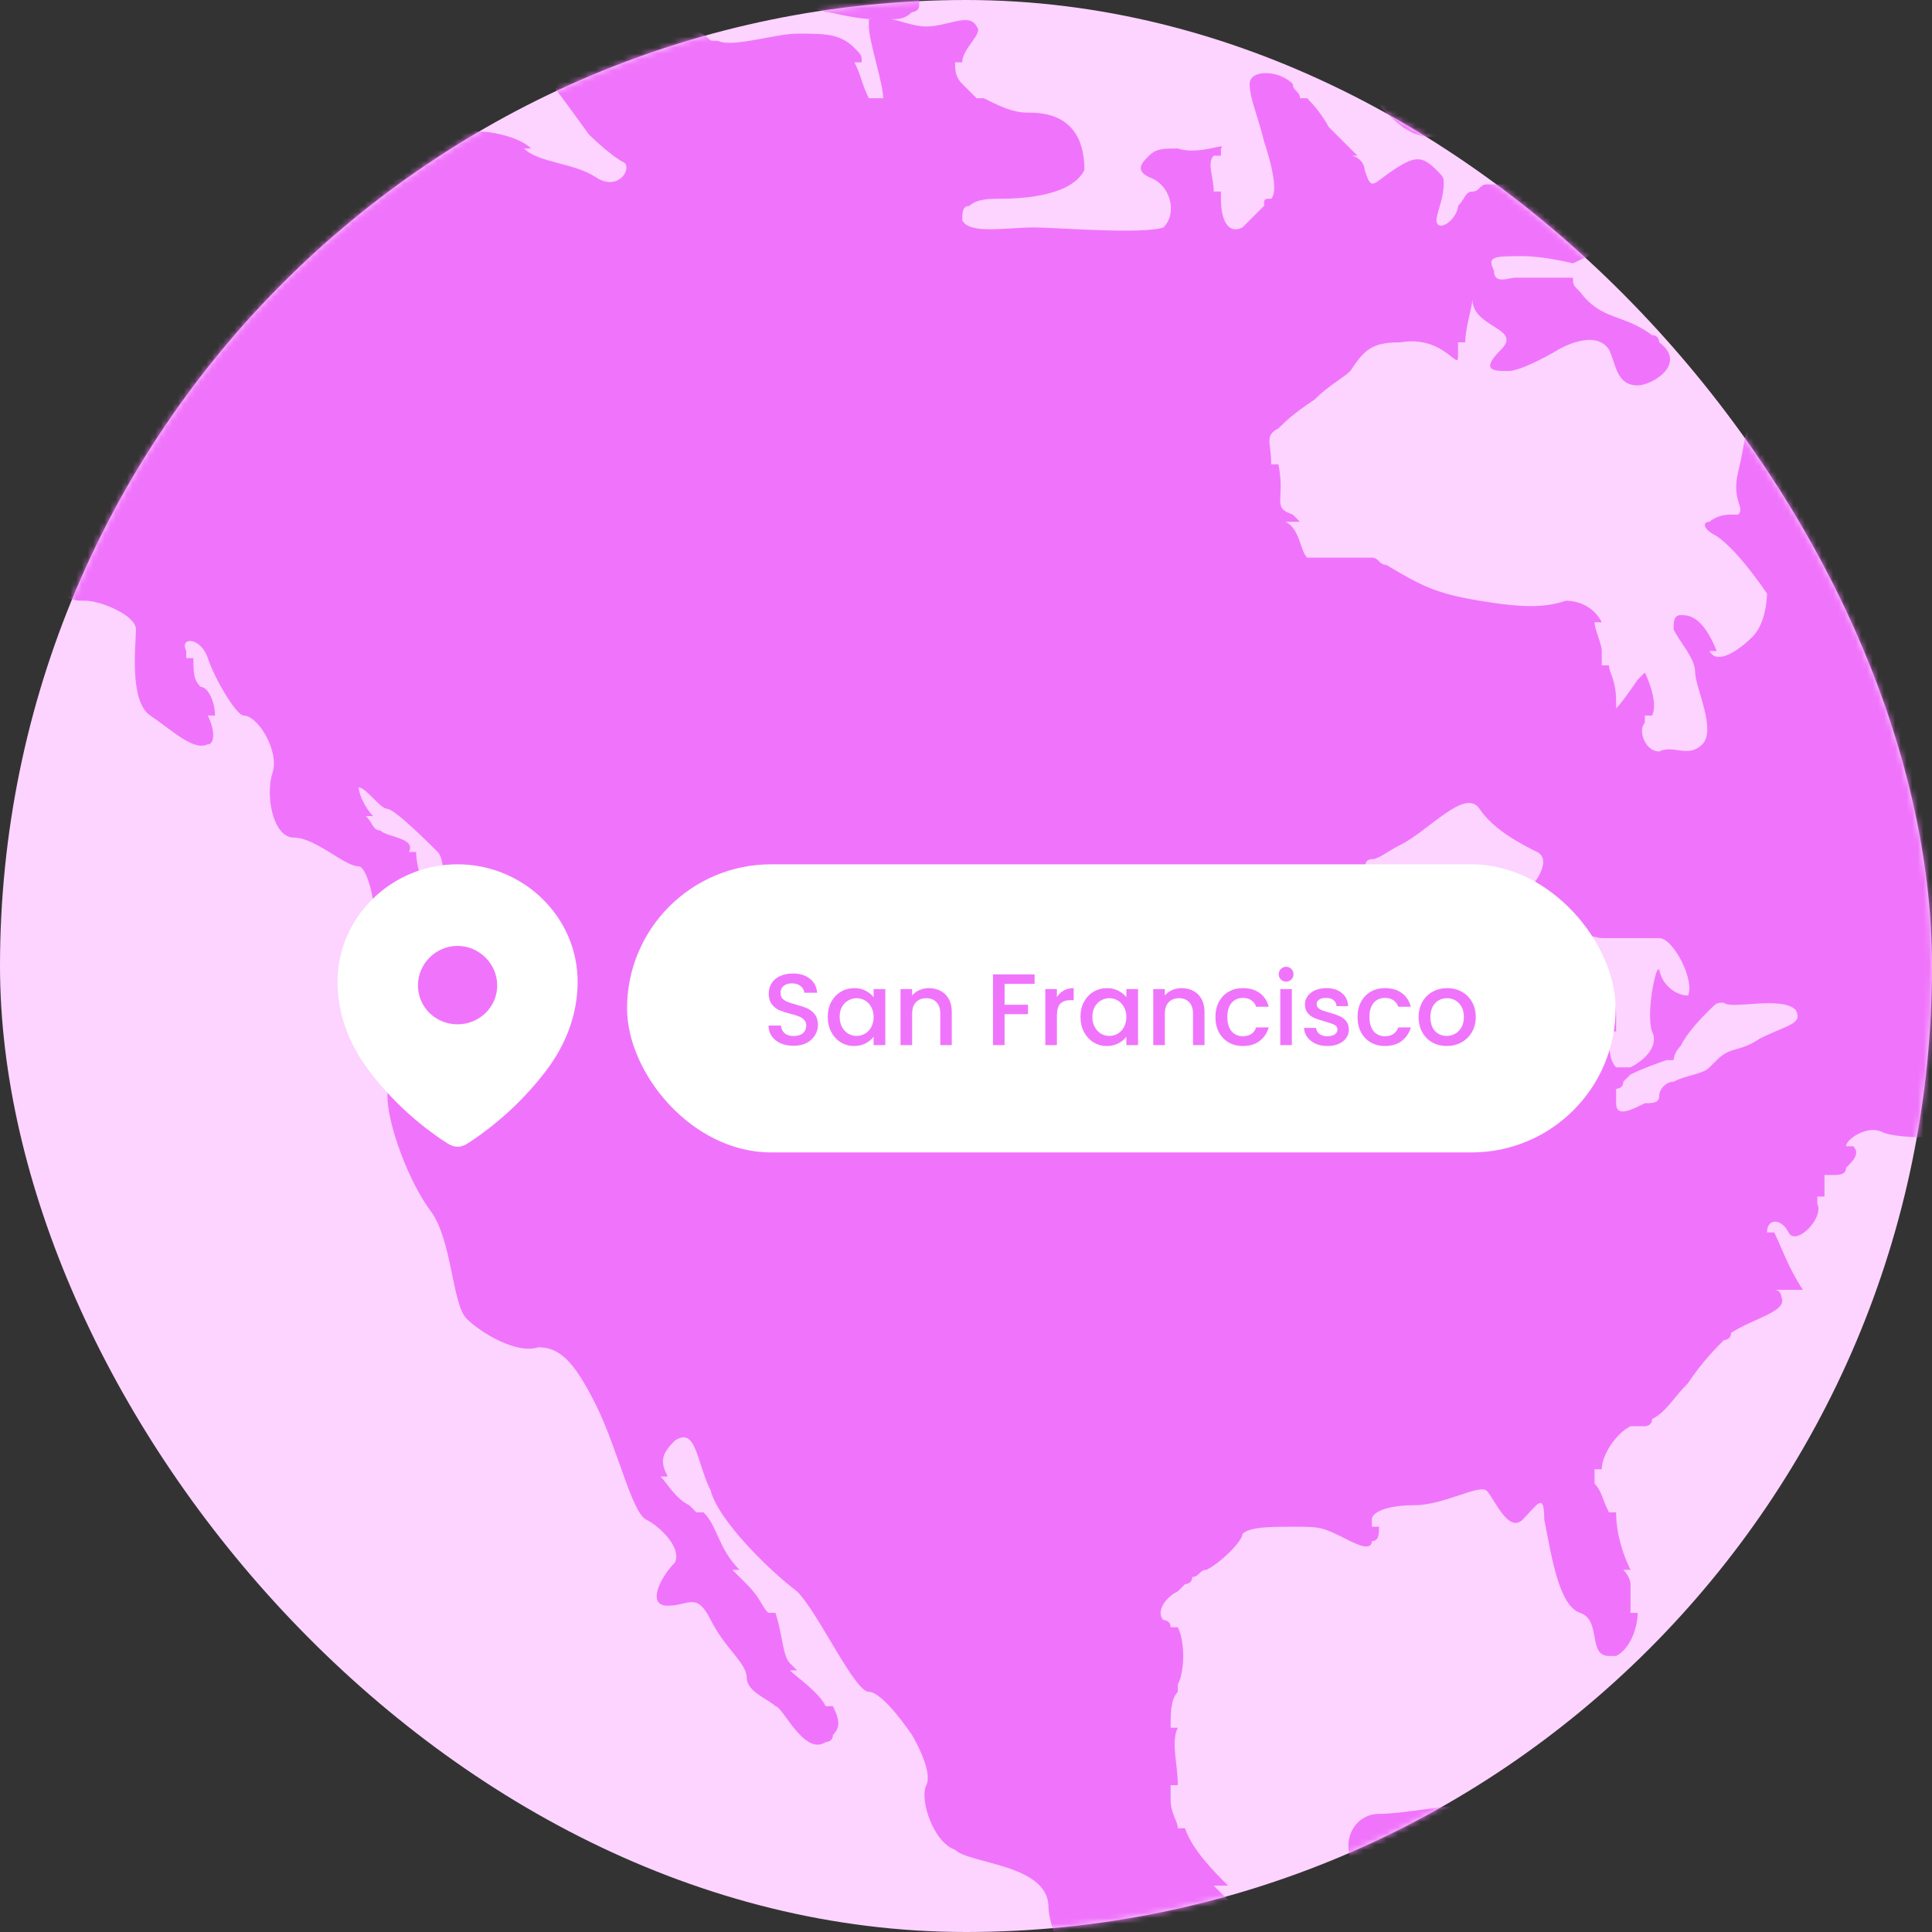
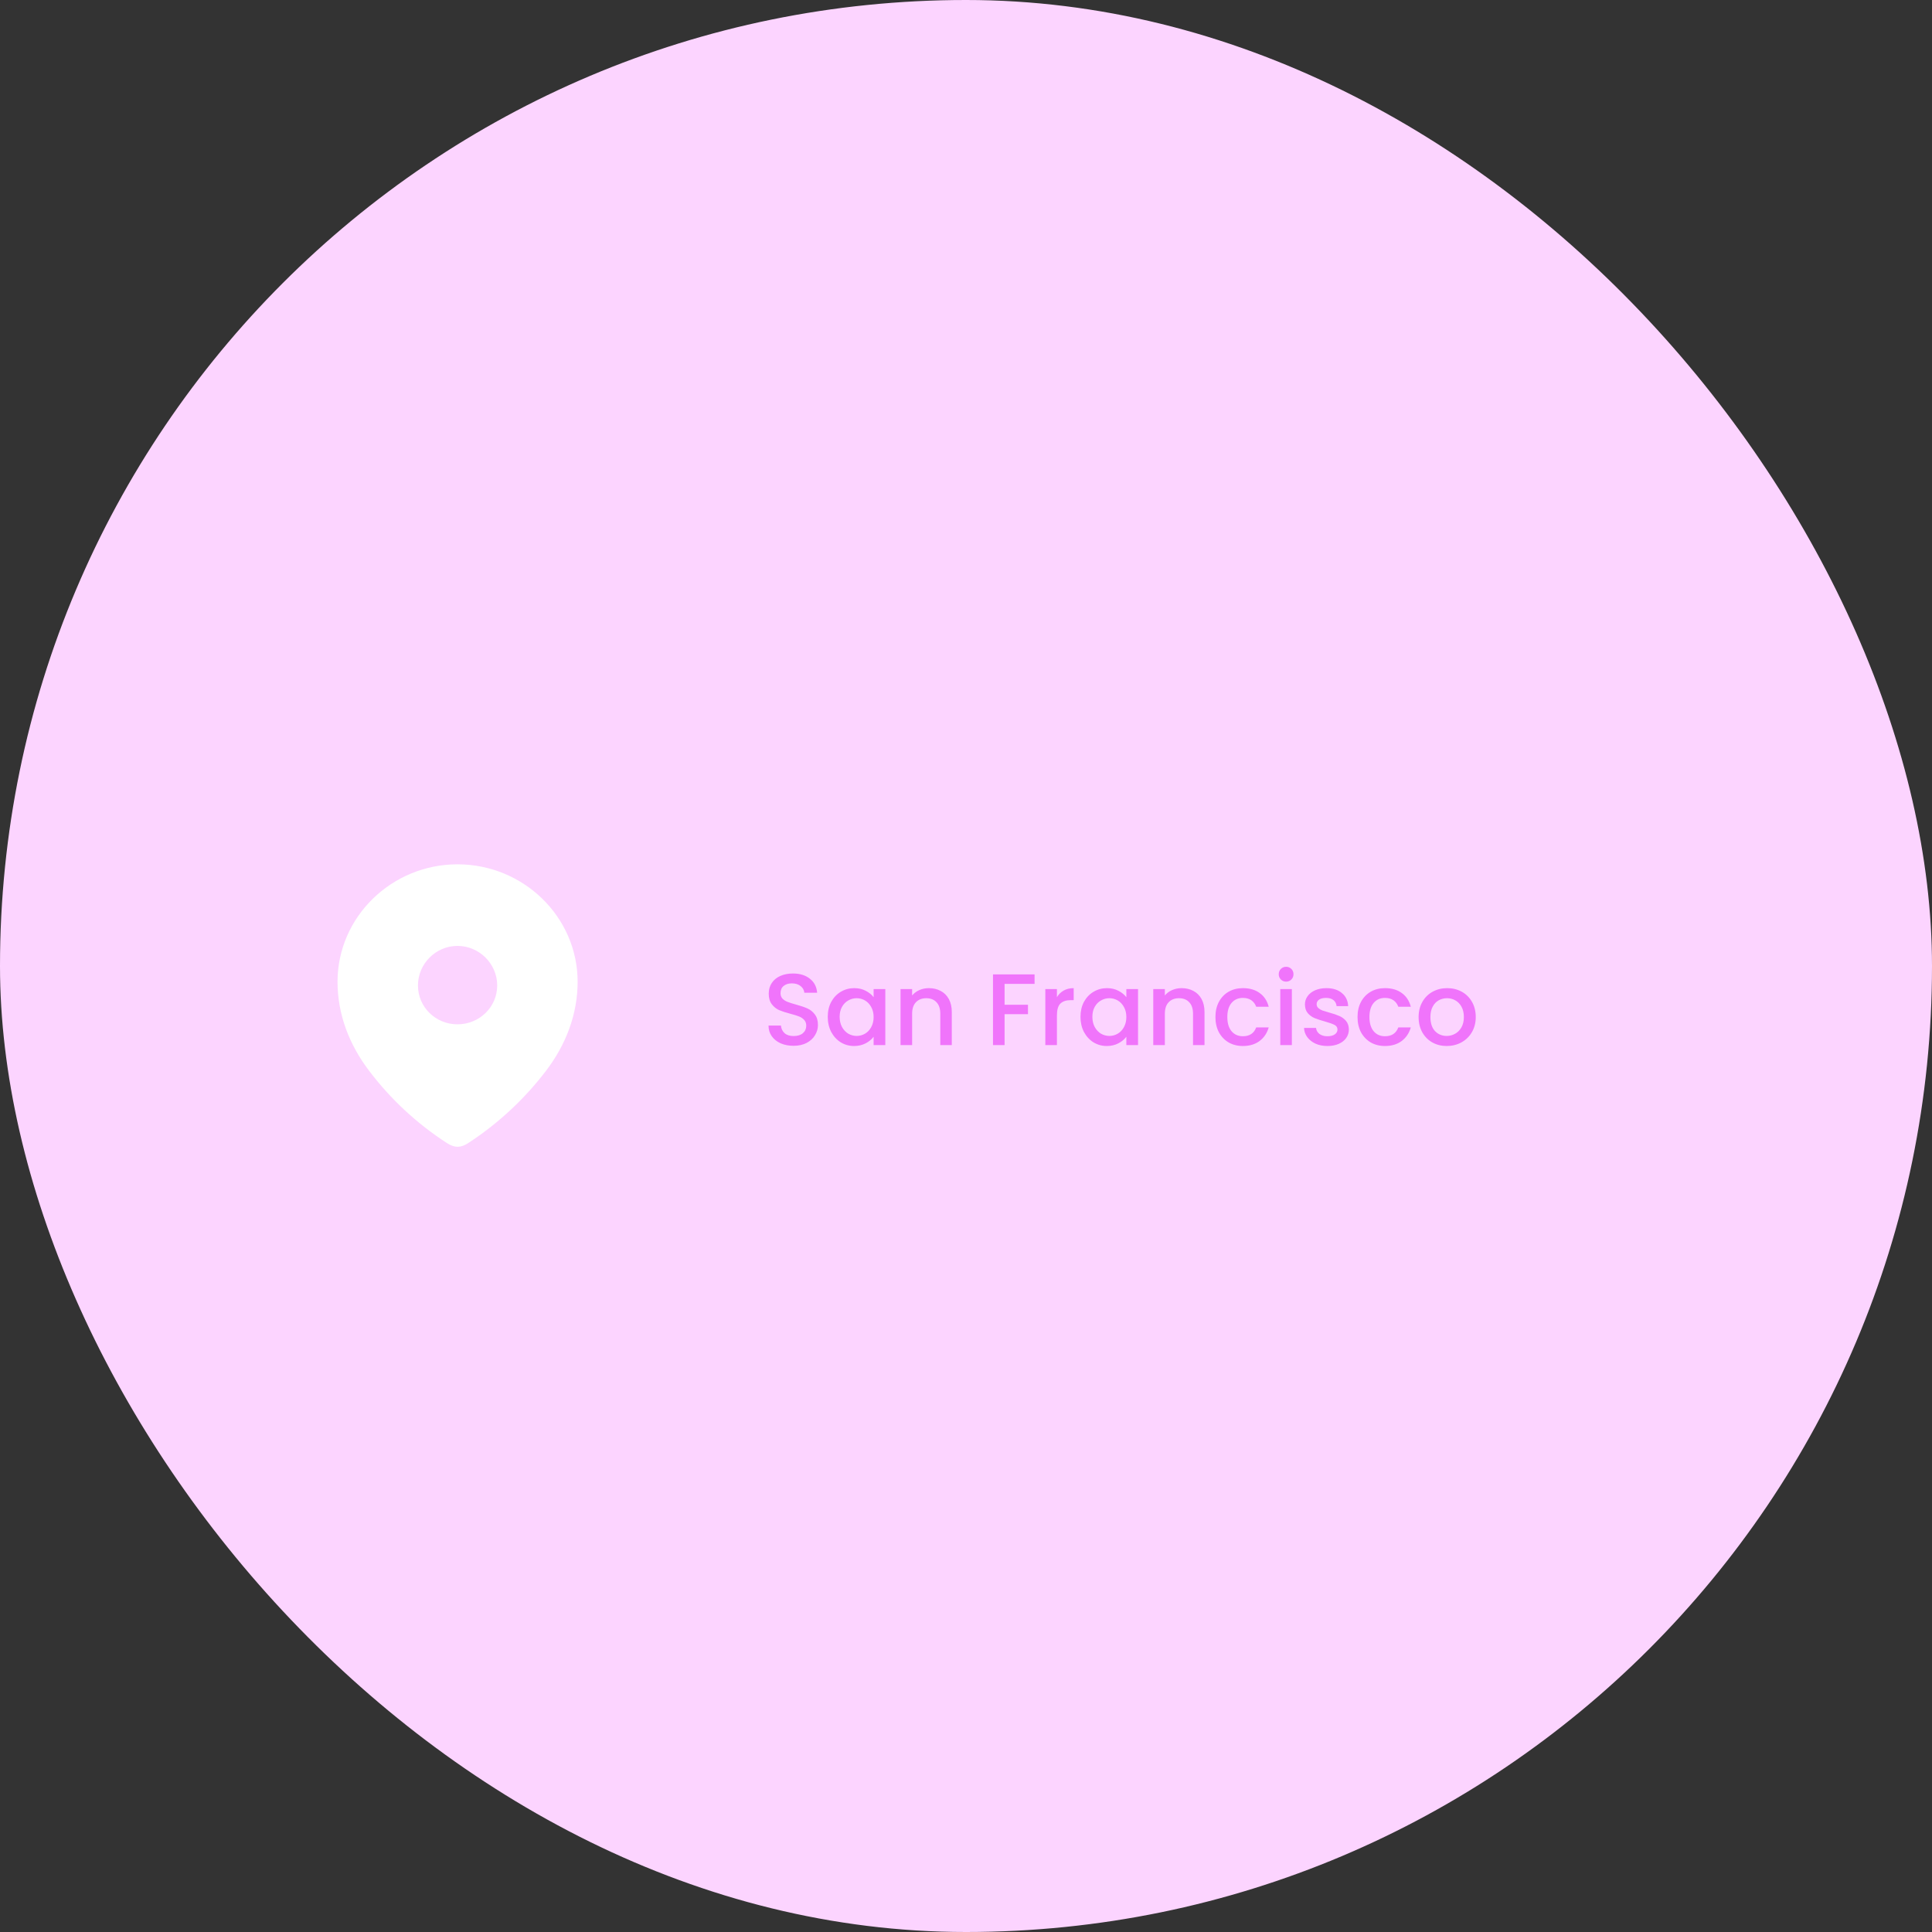
<svg xmlns="http://www.w3.org/2000/svg" width="342" height="342" viewBox="0 0 342 342" fill="none">
  <rect x="0" y="0" width="342" height="342" fill="#333333" stroke="none" />
  <rect width="342" height="342" rx="171" fill="#FCD4FF" />
  <mask id="mask0_1128_5904" style="mask-type:alpha" maskUnits="userSpaceOnUse" x="0" y="0" width="342" height="342">
-     <rect width="342" height="342" rx="171" fill="#D9D9D9" />
-   </mask>
+     </mask>
  <g mask="url(#mask0_1128_5904)">
    <path d="M526.473 487.551C526.473 485.01 525.201 483.739 523.929 481.197H525.201C523.929 477.385 521.386 474.844 518.842 474.844C516.298 473.573 513.754 473.573 509.938 472.303H508.666C507.395 472.303 507.395 471.032 506.123 469.761C504.851 468.49 503.579 467.22 502.307 465.949H503.579C501.035 463.408 495.947 462.137 494.675 462.137C492.132 463.408 488.316 464.678 484.5 462.137C481.956 459.596 478.141 458.325 475.597 455.783H474.325C474.325 455.783 473.053 455.783 473.053 454.513C470.509 451.971 465.421 450.701 462.878 450.701C460.334 450.701 460.334 448.159 456.518 454.513C453.974 458.325 455.246 460.866 453.974 460.866C452.702 460.866 452.702 460.866 450.158 460.866C447.615 460.866 446.343 459.596 447.615 459.596C447.615 459.596 448.887 459.596 448.887 458.325C450.158 457.054 451.43 455.783 453.974 454.513C453.974 454.513 453.974 454.513 455.246 453.242C456.518 450.701 456.518 449.43 456.518 446.889H457.79C457.79 444.347 453.974 443.076 451.43 444.347C450.158 444.347 450.158 444.347 450.158 445.618C447.615 446.889 448.887 449.43 442.527 451.971C436.167 453.242 436.167 449.43 438.711 448.159H439.983C442.527 448.159 445.071 445.618 448.887 444.347C451.43 443.076 453.974 440.535 453.974 440.535V439.264H452.702C452.702 436.723 451.43 432.911 448.887 432.911C447.615 432.911 447.615 432.911 447.615 431.64H446.343C443.799 430.369 443.799 426.557 439.983 421.474H438.711C438.711 421.474 438.711 421.475 437.439 420.204C436.167 417.662 433.624 416.392 432.352 413.85H433.624C428.536 408.768 424.72 404.955 420.904 406.226C415.817 407.497 413.273 412.58 410.729 406.226C410.729 404.955 409.457 404.955 409.457 403.685H408.185C405.641 401.143 404.37 399.873 403.098 397.331H404.37C403.098 394.79 398.01 397.331 396.738 396.06C395.466 394.79 395.466 394.79 395.466 394.79C395.466 394.79 390.379 396.06 392.922 392.248C394.194 390.978 394.194 389.707 394.194 388.436C395.466 385.895 395.466 383.353 395.466 382.083C395.466 380.812 395.466 379.541 395.466 379.541C395.466 379.541 395.466 379.541 395.466 380.812C394.194 380.812 391.65 388.436 390.379 388.436C387.835 388.436 390.379 387.166 385.291 383.353C385.291 383.353 384.019 383.353 384.019 382.083H385.291C382.747 380.812 378.931 380.812 376.388 382.083C375.116 383.353 373.844 383.354 373.844 384.624C373.844 385.895 372.572 388.436 372.572 388.436H370.028C370.028 387.166 368.756 385.895 367.484 384.624C366.212 382.083 359.853 380.812 357.309 384.624C356.037 385.895 354.765 384.624 353.493 382.083H354.765C353.493 379.541 352.221 375.729 350.949 375.729C349.677 375.729 348.405 375.729 347.134 377C344.59 378.271 343.318 379.541 342.046 383.353C340.774 387.166 340.774 392.248 339.502 393.519C338.23 393.519 338.23 390.978 338.23 388.436H336.958C336.958 385.895 336.958 383.353 336.958 382.083H338.23C338.23 379.541 343.318 374.459 339.502 373.188C338.23 373.188 335.686 373.188 334.414 374.459C333.142 375.729 330.599 377 329.327 378.271C329.327 378.271 329.327 378.271 328.055 378.271C326.783 378.271 326.783 378.271 325.511 379.541C322.967 380.812 320.423 383.354 317.88 387.166C315.336 390.978 314.064 393.519 311.52 394.79C308.976 396.061 305.16 394.79 306.432 393.519C306.432 392.248 305.16 390.978 302.617 389.707H301.345C300.073 388.436 297.529 388.436 297.529 389.707L296.257 390.978C294.985 392.248 292.441 393.519 288.626 394.79C284.81 397.331 280.994 392.248 280.994 389.707C279.722 388.436 278.45 387.166 278.45 383.353H279.722C279.722 382.083 279.722 382.083 279.722 380.812C279.722 378.271 279.722 375.729 279.722 373.188H278.45C278.45 370.646 279.722 368.105 279.722 366.834H280.994C280.994 365.564 280.994 364.293 282.266 363.022C282.266 361.752 280.994 359.21 279.722 356.669H278.45C275.906 354.127 273.363 351.586 272.091 351.586C269.547 351.586 265.731 355.398 263.187 355.398C260.643 355.398 261.915 354.127 256.828 354.127C253.012 354.127 255.556 352.857 256.828 350.315V349.045C256.828 346.503 256.828 343.962 256.828 341.42H255.556C255.556 338.879 256.828 337.608 258.1 335.067C258.1 335.067 258.1 335.067 258.1 333.796C260.643 331.255 261.915 327.443 260.643 323.631H259.372C259.372 321.089 258.1 319.818 256.828 319.818C254.284 319.818 247.924 321.089 244.109 321.089C240.293 321.089 237.749 324.901 239.021 328.713C240.293 333.796 236.477 336.338 235.205 336.338C233.933 336.338 232.661 333.796 227.574 337.608C222.486 341.42 221.214 340.15 216.127 335.067L214.855 333.796H217.398C214.855 331.255 211.039 327.443 209.767 323.631H208.495C208.495 322.36 207.223 321.089 207.223 318.548C207.223 317.277 207.223 317.277 207.223 316.006H208.495C208.495 312.194 207.223 308.382 208.495 305.841H207.223C207.223 303.299 207.223 300.758 208.495 299.487C208.495 299.487 208.495 299.487 208.495 298.217C209.767 295.675 209.767 290.592 208.495 288.051H207.223C207.223 286.78 205.951 286.78 205.951 286.78C204.679 285.51 205.951 282.968 208.495 281.697L209.767 280.427C209.767 280.427 211.039 280.427 211.039 279.156C212.311 279.156 212.311 277.885 213.583 277.885C216.127 276.615 219.942 272.803 219.942 271.532C221.214 270.261 225.03 270.261 228.846 270.261C233.933 270.261 233.933 270.261 239.021 272.803C241.565 274.073 242.837 274.073 242.837 272.803C244.109 272.803 244.109 271.532 244.109 270.261H242.837V268.99C242.837 267.72 245.381 266.449 250.468 266.449C255.556 266.449 261.915 262.637 263.187 263.908C264.459 265.178 267.003 271.532 269.547 268.99C272.091 266.449 273.363 263.908 273.363 268.99C274.635 275.344 275.906 284.239 279.722 285.51C283.538 286.78 280.994 293.134 284.81 293.134H286.082C288.626 291.863 289.897 288.051 289.897 285.51H288.626C288.626 284.239 288.626 281.697 288.626 280.427C288.626 280.427 288.626 279.156 287.354 277.885H288.626C287.354 275.344 286.082 271.532 286.082 267.72H284.81C283.538 265.178 283.538 263.908 282.266 262.637C282.266 262.637 282.266 261.366 282.266 260.096H283.538C283.538 257.554 286.082 253.742 288.626 252.471C288.626 252.471 288.626 252.471 289.897 252.471C289.897 252.471 289.897 252.471 291.169 252.471C291.169 252.471 292.441 252.471 292.441 251.201C294.985 249.93 296.257 247.389 298.801 244.847C301.345 241.035 303.889 238.494 305.16 237.223C305.16 237.223 306.432 237.223 306.432 235.952C310.248 233.411 316.608 232.14 315.336 229.599C315.336 229.599 315.336 228.328 314.064 228.328H319.151C316.608 224.516 315.336 220.704 314.064 218.162H312.792C312.792 215.621 315.336 215.621 316.608 218.162C317.88 220.704 322.967 215.621 321.695 213.08V211.809H322.967C322.967 210.538 322.967 207.997 322.967 207.997H324.239C325.511 207.997 326.783 207.997 326.783 206.726C328.055 205.455 329.327 204.185 328.055 202.914H326.783C326.783 201.643 330.599 199.102 333.142 200.373C335.686 201.643 345.862 201.643 347.134 200.373C347.134 199.102 347.134 197.831 345.862 196.561H347.134C345.862 194.019 343.318 191.478 343.318 188.936C343.318 187.666 343.318 186.395 344.59 186.395C345.862 183.854 349.677 182.583 350.949 181.312C353.493 181.312 357.309 181.312 358.581 180.041C358.581 180.041 358.581 180.041 358.581 178.771C358.581 177.5 359.853 177.5 361.125 176.229C362.396 176.229 363.668 176.229 363.668 177.5C363.668 181.312 363.668 187.666 367.484 187.666C371.3 187.666 375.116 182.583 376.388 182.583C377.659 182.583 385.291 180.041 387.835 180.041C389.107 180.041 395.466 178.771 398.01 177.5C399.282 176.229 400.554 176.229 399.282 174.959C399.282 173.688 398.01 171.146 398.01 169.876H396.738C396.738 168.605 395.466 167.334 394.194 166.064C392.922 164.793 391.65 166.064 390.379 168.605C390.379 168.605 390.379 168.605 389.107 169.876C387.835 171.146 386.563 169.876 385.291 169.876H384.019C382.747 167.334 384.019 162.252 381.475 163.522C378.931 166.064 377.659 167.334 376.388 166.064C375.116 164.793 373.844 163.522 373.844 162.252H375.116C375.116 160.981 373.844 160.981 373.844 160.981C373.844 160.981 377.659 158.439 375.116 153.357L373.844 152.086H372.572C370.028 150.815 367.484 150.815 364.94 152.086H363.668C359.853 154.627 359.853 154.627 354.765 155.898C349.677 157.169 347.134 158.439 347.134 158.439C347.134 158.439 348.405 154.627 349.677 150.815C349.677 149.545 350.949 148.274 352.221 147.003C354.765 144.462 363.668 144.462 366.212 143.191C366.212 143.191 367.484 143.191 367.484 141.92C370.028 140.65 376.388 144.462 376.388 144.462C376.388 144.462 376.388 144.462 376.388 143.191L377.659 141.92C377.659 141.92 378.931 141.92 378.931 143.191C378.931 145.732 377.659 152.086 380.203 152.086C382.747 152.086 390.379 148.274 386.563 147.003C385.291 147.003 385.291 145.732 387.835 144.462C389.107 143.191 390.379 143.191 391.65 141.92C394.194 139.379 400.554 141.92 401.826 141.92C403.098 140.65 404.37 138.108 405.641 136.838H406.913C409.457 136.838 410.729 141.92 406.913 144.462C403.098 147.003 401.826 154.627 400.554 157.169C398.01 159.71 399.282 162.252 403.098 160.981C406.913 160.981 409.457 160.981 412.001 160.981C414.545 159.71 417.089 162.252 417.089 163.522C417.089 164.793 418.361 163.522 419.633 163.522L420.904 162.252C422.176 162.252 425.992 160.981 427.264 163.522C428.536 164.793 428.536 164.793 429.808 163.522C429.808 162.252 431.08 160.981 429.808 158.439C428.536 157.169 427.264 154.627 427.264 153.357H425.992C425.992 152.086 424.72 152.086 424.72 150.815C423.448 148.274 422.176 147.003 418.361 148.274C415.817 149.545 414.545 148.274 413.273 147.003H414.545L413.273 145.732C410.729 144.462 409.457 148.274 410.729 144.462C412.001 140.65 413.273 139.379 414.545 136.838C415.817 135.567 417.089 131.755 418.361 130.484H420.904C420.904 129.213 420.904 126.672 418.361 126.672C413.273 125.401 410.729 124.131 410.729 121.589H409.457C408.185 119.048 405.641 116.506 403.098 115.236H404.37C403.098 113.965 401.826 113.965 401.826 113.965C400.554 113.965 391.65 115.236 391.65 112.694C391.65 111.424 390.379 107.611 389.107 105.07H387.835C386.563 103.799 386.563 101.258 385.291 101.258C385.291 101.258 384.019 99.987 382.747 98.717H384.019C381.475 96.175 378.931 91.092 376.388 88.551H375.116C373.844 87.28 373.844 87.28 373.844 86.01C372.572 84.739 371.3 86.01 367.484 91.092C366.212 93.634 364.94 94.904 363.668 96.175C361.125 97.446 359.853 97.446 358.581 96.175C356.037 94.904 352.221 96.175 349.677 92.363C348.405 89.822 349.677 88.551 350.949 87.28C352.221 86.01 353.493 84.739 353.493 84.739C352.221 82.198 348.405 82.198 344.59 80.927H348.405C345.862 80.927 344.59 79.656 342.046 79.656C338.23 79.656 334.414 73.303 328.055 73.303C321.695 73.303 314.064 74.573 311.52 74.573H310.248C308.976 74.573 308.976 78.385 307.704 83.468C306.432 88.551 308.976 89.822 307.704 91.092C307.704 91.092 307.704 91.092 306.432 91.092C303.888 91.092 302.617 92.363 302.617 92.363C301.345 92.363 301.345 93.634 303.888 94.904C307.704 97.446 312.792 105.07 312.792 105.07C312.792 105.07 312.792 110.153 310.248 112.694C307.704 115.236 303.889 117.777 302.617 115.236H303.888C301.345 108.882 298.801 108.882 297.529 108.882C296.257 108.882 296.257 110.153 296.257 111.424C297.529 113.965 300.073 116.506 300.073 119.048C300.073 121.589 303.888 129.213 301.345 131.755C298.801 134.296 296.257 131.755 293.713 133.025C291.169 133.025 289.897 129.213 291.169 127.943C291.169 127.943 291.169 127.943 291.169 126.672H292.441C293.713 124.131 291.169 119.048 291.169 119.048C291.169 119.048 291.169 119.048 289.897 120.318C289.897 120.318 287.354 124.131 286.082 125.401C286.082 125.401 286.082 125.401 286.082 124.131C286.082 120.318 284.81 119.048 284.81 117.777H283.538C283.538 117.777 283.538 116.506 283.538 115.236C283.538 113.965 282.266 111.424 282.266 110.153H283.538C282.266 107.611 279.722 106.341 277.178 106.341C273.363 107.611 269.547 107.611 261.915 106.341C254.284 105.07 251.74 103.799 245.381 99.987C244.109 99.987 244.109 98.717 242.837 98.717H240.293C239.021 98.717 237.749 98.717 236.477 98.717H235.205H233.933H232.661H231.389C230.118 97.446 230.118 93.634 227.574 92.363H230.118L228.846 91.092C225.03 89.822 227.574 88.551 226.302 82.197H225.03C225.03 78.385 223.758 77.115 226.302 75.844C227.574 74.573 228.846 73.303 232.661 70.761C235.205 68.22 237.749 66.949 239.021 65.678C241.565 61.866 242.837 60.596 247.924 60.596C255.556 59.325 258.1 65.678 258.1 63.137C258.1 63.137 258.1 61.866 258.1 60.596H259.372C259.372 58.054 260.643 54.242 260.643 52.971C260.643 58.054 269.547 58.054 265.731 61.866C261.915 65.678 264.459 65.678 267.003 65.678C269.547 65.678 275.906 61.866 275.906 61.866C275.906 61.866 282.266 58.054 284.81 61.866C286.082 64.408 286.082 68.22 289.897 68.22C292.441 68.22 298.801 64.408 293.713 60.596C293.713 60.596 293.713 59.325 292.441 59.325C287.354 55.513 283.538 56.783 279.722 51.701C278.45 50.43 278.45 50.43 278.45 49.159H277.178H275.906H274.635C272.091 49.159 272.091 49.159 270.819 49.159H269.547C269.547 49.159 269.547 49.159 268.275 49.159C267.003 49.159 264.459 50.43 264.459 47.889C263.187 45.347 264.459 45.347 269.547 45.347C273.363 45.347 278.45 46.618 278.45 46.618C278.45 46.618 283.538 44.076 284.81 44.076C286.082 44.076 288.626 42.806 289.897 41.535C291.169 40.264 292.441 38.994 292.441 37.723C291.169 33.911 288.626 33.911 287.354 32.64H286.082C284.81 31.369 288.626 28.828 291.169 27.557C293.713 26.287 298.801 27.557 298.801 27.557C298.801 27.557 302.617 27.557 302.617 26.287H303.888C303.888 25.016 303.888 23.745 303.888 23.745C303.888 23.745 303.889 23.745 305.16 23.745C307.704 25.016 305.16 30.099 308.976 28.828C312.792 27.557 314.064 28.828 315.336 30.099C317.88 31.369 315.336 36.452 312.792 38.994C311.52 38.994 311.52 40.264 310.248 40.264C308.976 41.535 306.432 42.806 310.248 42.806C315.336 42.806 317.88 42.806 317.88 42.806C317.88 42.806 320.423 38.994 321.695 36.452V35.181C322.967 35.181 324.239 36.452 325.511 36.452C326.783 37.723 331.871 38.994 329.327 40.264H328.055C325.511 41.535 324.239 41.535 322.967 42.806C320.423 44.076 319.151 46.618 317.88 47.889C317.88 49.159 316.608 49.159 316.608 50.43C315.336 50.43 314.064 50.43 311.52 50.43H307.704C305.16 50.43 303.889 50.43 302.617 50.43C301.345 50.43 301.345 51.701 301.345 51.701C300.073 54.242 301.345 61.866 302.617 61.866C305.16 60.596 306.432 60.596 308.976 59.325C311.52 58.054 321.695 60.596 324.239 59.325C326.783 59.325 330.599 64.408 331.871 63.137C333.142 61.866 335.686 65.678 338.23 66.949C339.502 68.22 339.502 66.949 339.502 66.949L340.774 65.678C342.046 65.678 342.046 65.678 344.59 66.949C349.677 70.761 347.134 70.761 349.677 70.761C352.221 70.761 357.309 70.761 357.309 70.761H358.581C358.581 70.761 358.581 68.22 359.853 66.949C359.853 66.949 361.125 66.949 362.396 66.949C366.212 68.22 370.028 72.032 370.028 70.761C370.028 70.761 371.3 70.761 371.3 69.49C371.3 68.22 371.3 66.949 371.3 65.678H370.028C370.028 63.137 370.028 61.866 367.484 59.325C367.484 59.325 367.484 59.325 366.212 59.325H367.484C363.668 56.783 358.581 54.242 357.309 52.971C357.309 51.701 356.037 50.43 356.037 49.159C357.309 47.889 363.668 49.159 366.212 51.701C370.028 54.242 372.572 56.783 375.116 54.242L376.388 52.971C377.659 51.701 378.931 51.701 380.203 50.43C381.475 50.43 381.475 49.159 382.747 49.159C384.019 46.618 386.563 44.076 386.563 44.076C386.563 44.076 382.747 44.076 378.931 42.806H381.475C377.659 41.535 373.844 40.264 372.572 38.994C371.3 36.452 364.94 32.64 363.668 32.64C362.396 32.64 358.581 35.181 356.037 32.64H354.765C353.493 30.099 353.493 28.828 353.493 26.287H354.765C354.765 23.745 353.493 21.204 352.221 19.933C350.949 19.933 339.502 17.392 333.142 16.121H330.599H329.327C326.783 14.85 320.423 12.309 315.336 9.768H316.608C320.423 8.497 319.151 8.497 319.151 7.226C315.336 4.685 310.248 0.873 306.432 0.873C302.617 0.873 288.626 3.414 286.082 2.143C283.538 2.143 275.906 3.414 272.091 3.414C272.091 3.414 272.091 3.414 270.819 3.414C268.275 3.414 274.635 11.038 268.275 12.309C261.915 13.58 263.187 14.85 263.187 8.497H264.459V7.226C265.731 -0.398 260.643 -2.939 254.284 0.873C250.468 2.143 246.652 4.685 244.109 5.955C241.565 7.226 240.293 8.497 241.565 9.768C244.109 13.58 241.565 16.121 245.381 19.933C249.196 23.745 251.74 25.016 256.828 23.745C261.915 23.745 268.275 25.016 268.275 25.016C268.275 25.016 268.275 31.369 265.731 32.64H264.459H263.187C261.915 32.64 261.915 33.911 260.643 33.911C259.372 33.911 259.372 35.181 258.1 36.452C258.1 37.723 256.828 38.994 256.828 38.994C255.556 40.264 254.284 40.264 254.284 38.994C254.284 37.723 255.556 35.181 255.556 32.64C255.556 31.369 255.556 31.369 254.284 30.099C251.74 27.557 250.468 27.557 246.652 30.099C242.837 32.64 242.837 33.911 241.565 30.099C241.565 28.828 240.293 27.557 239.021 27.557H240.293C237.749 25.016 235.205 22.474 235.205 22.474C235.205 22.474 233.933 19.933 231.389 17.392H230.118C230.118 16.121 228.846 16.121 228.846 14.85C226.302 12.309 221.214 12.309 221.214 14.85C221.214 17.392 222.486 19.933 223.758 25.016C225.03 28.828 226.302 33.911 225.03 35.181C223.758 35.181 223.758 35.181 223.758 36.452C222.486 37.723 221.214 38.994 219.942 40.264C217.398 41.535 216.127 38.994 216.127 35.181V33.911H214.855C214.855 31.369 213.583 28.828 214.855 27.557H216.127V26.287C217.398 25.016 212.311 27.557 208.495 26.287C205.951 26.287 204.679 26.287 203.407 27.557C202.135 28.828 200.864 30.099 203.407 31.369C207.223 32.64 208.495 37.723 205.951 40.264C202.135 41.535 186.873 40.264 183.057 40.264C177.969 40.264 171.61 41.535 170.338 38.994C170.338 37.723 170.338 36.452 171.61 36.452C172.882 35.181 175.425 35.181 176.697 35.181C179.241 35.181 189.416 35.181 191.96 30.099C191.96 19.933 184.329 19.933 181.785 19.933C179.241 19.933 176.697 18.662 174.153 17.392H172.882C171.61 16.121 171.61 16.121 170.338 14.85C169.066 13.58 169.066 12.309 169.066 11.038H170.338C170.338 8.497 174.153 5.955 172.882 4.685C171.61 2.143 167.794 4.685 163.978 4.685C161.434 4.685 158.89 3.414 157.619 3.414C158.89 3.414 160.162 3.414 161.434 2.143C161.434 2.143 162.706 2.143 162.706 0.873C162.706 0.873 162.706 0.873 162.706 -0.398C163.978 -1.669 165.25 -1.669 165.25 -2.939C165.25 -4.21 165.25 -5.481 166.522 -6.752H167.794C166.522 -9.293 166.522 -13.105 166.522 -13.105C166.522 -13.105 165.25 -16.917 161.434 -15.646C158.89 -14.376 157.619 -13.105 155.075 -13.105C153.803 -13.105 152.531 -16.917 151.259 -18.188H147.443C146.171 -18.188 146.171 -18.188 144.899 -16.917C142.356 -15.646 141.084 -13.105 139.812 -11.834C139.812 -11.834 139.812 -11.834 138.54 -11.834C137.268 -10.564 134.724 -10.564 134.724 -10.564L128.365 -15.646C128.365 -15.646 119.461 -15.646 115.645 -16.917H113.102C113.102 -19.459 110.558 -22 104.198 -22C97.839 -20.729 86.391 -16.917 85.12 -16.917C83.848 -16.917 85.12 -14.376 85.12 -13.105C83.848 -13.105 81.304 -13.105 80.032 -11.834C78.76 -11.834 78.76 -10.564 78.76 -9.293C78.76 -6.752 81.304 -6.752 85.12 -6.752C88.935 -6.752 95.295 -6.752 96.567 -8.022C97.839 -9.293 106.742 -11.834 106.742 -8.022C106.742 -5.481 110.558 -0.398 111.83 -0.398C114.374 -1.669 118.189 -5.481 119.461 -4.21C122.005 -2.939 122.005 2.143 123.277 2.143C125.821 3.414 130.908 3.414 133.452 2.143C135.996 0.873 143.628 0.873 146.171 2.143C147.443 2.143 151.259 3.414 155.075 3.414C153.803 3.414 153.803 3.414 153.803 3.414C153.803 2.143 153.803 3.414 153.803 4.685C153.803 7.226 156.347 14.85 156.347 17.392H153.803C152.531 14.85 152.531 13.58 151.259 11.038H152.531C152.531 9.768 152.531 9.768 151.259 8.497C148.715 5.955 146.171 5.955 141.084 5.955C137.268 5.955 129.636 8.497 127.093 7.226C124.549 7.226 127.093 7.226 122.005 4.685C116.917 2.143 115.645 2.143 111.83 -0.398H110.558C108.014 -2.939 110.558 -2.939 104.198 -4.21C97.839 -4.21 99.111 -0.398 92.751 -1.669C86.391 -2.939 85.12 -1.669 78.76 -1.669C72.4 -1.669 69.857 -2.939 68.585 0.873C67.313 4.685 66.041 11.038 63.497 11.038C60.953 11.038 58.409 14.85 66.041 14.85C74.944 14.85 69.857 19.933 77.488 19.933C83.848 19.933 88.935 19.933 91.479 17.392L92.751 16.121C94.023 12.309 95.295 12.309 96.567 13.58C97.839 14.85 104.198 23.745 104.198 23.745C104.198 23.745 108.014 27.557 110.558 28.828C111.83 30.099 109.286 33.911 105.47 31.369C101.654 28.828 95.295 28.828 92.751 26.287H94.023C91.479 23.745 83.848 22.474 81.304 23.745C78.76 23.745 68.585 23.745 66.041 23.745C66.041 23.745 64.769 23.745 63.497 25.016C60.953 26.287 57.138 28.828 57.138 28.828C57.138 28.828 57.138 27.557 55.866 27.557H57.138C55.866 26.287 54.594 23.745 54.594 22.474C54.594 21.204 53.322 22.474 52.05 22.474C50.778 22.474 50.778 23.745 49.506 25.016C48.234 25.016 43.146 21.204 36.787 22.474C35.515 22.474 34.243 23.745 34.243 23.745C32.971 23.745 32.971 25.016 32.971 25.016C31.699 25.016 30.427 26.287 26.612 26.287C18.98 26.287 17.708 23.745 15.164 25.016C12.62 25.016 12.62 25.016 12.62 25.016C11.349 25.016 11.349 25.016 11.349 25.016C11.349 25.016 11.349 27.557 8.805 28.828C6.261 31.369 3.717 33.911 1.173 30.099C-1.371 27.557 -2.642 27.557 -3.914 26.287H-5.186H-3.914C-5.186 26.287 -7.73 23.745 -12.818 25.016C-17.905 26.287 -24.265 17.392 -26.809 17.392C-28.081 17.392 -47.159 22.474 -49.703 21.204C-52.247 19.933 -58.607 17.392 -62.422 16.121H-67.51C-71.326 17.392 -75.141 17.392 -75.141 17.392C-75.141 17.392 -77.685 17.392 -80.229 16.121H-85.317H-86.589C-87.861 16.121 -90.404 17.392 -91.676 16.121H-92.948C-95.492 13.58 -99.308 12.309 -99.308 12.309C-99.308 12.309 -100.58 16.121 -103.124 18.662C-105.667 19.933 -112.027 21.204 -114.571 19.933C-115.843 19.933 -126.018 25.016 -126.018 25.016C-126.018 25.016 -132.377 26.287 -134.921 26.287C-134.921 26.287 -137.465 26.287 -138.737 27.557C-140.009 27.557 -143.825 30.099 -143.825 31.369C-142.553 33.911 -143.825 37.723 -137.465 37.723C-131.106 37.723 -129.834 40.264 -127.29 41.535C-124.746 41.535 -123.474 41.535 -120.93 44.076C-118.386 46.618 -118.386 49.159 -120.93 49.159C-124.746 49.159 -128.562 47.889 -132.377 45.347C-134.921 42.806 -134.921 42.806 -134.921 42.806L-140.009 45.347C-146.369 45.347 -154 49.159 -154 49.159C-154 49.159 -151.456 54.242 -147.64 58.054C-143.825 60.596 -133.649 60.596 -133.649 60.596C-133.649 60.596 -128.562 60.596 -124.746 59.325C-124.746 59.325 -123.474 59.325 -123.474 58.054C-123.474 58.054 -123.474 58.054 -122.202 58.054C-119.658 56.783 -118.386 56.783 -115.843 58.054C-114.571 58.054 -117.115 65.678 -122.202 64.408C-127.29 64.408 -132.377 64.408 -136.193 68.22C-140.009 72.032 -143.825 72.032 -141.281 75.844C-140.009 79.656 -133.649 84.739 -132.377 87.28C-132.377 88.551 -128.562 87.28 -126.018 86.01C-127.29 86.01 -126.018 84.739 -126.018 83.468C-124.746 80.927 -120.93 80.927 -122.202 86.01C-123.474 91.092 -118.386 92.363 -118.386 92.363C-118.386 92.363 -118.386 92.363 -118.386 91.092C-118.386 91.092 -117.115 88.551 -115.843 87.28C-114.571 88.551 -110.755 92.363 -110.755 92.363C-110.755 92.363 -109.483 92.363 -109.483 91.092C-108.211 89.822 -105.667 88.551 -104.395 91.092C-103.124 93.634 -106.939 96.175 -109.483 98.717C-113.299 99.987 -120.93 103.799 -122.202 105.07C-122.202 108.882 -123.474 110.153 -126.018 110.153C-128.562 111.424 -132.377 112.694 -133.649 112.694C-136.193 112.694 -136.193 119.048 -132.377 117.777C-128.562 117.777 -117.115 112.694 -114.571 111.424C-112.027 110.153 -110.755 116.506 -103.124 111.424C-101.852 110.153 -100.58 110.153 -99.308 108.882C-95.492 105.07 -92.948 102.529 -91.676 99.987C-91.676 99.987 -91.676 99.987 -90.404 99.987C-87.861 99.987 -87.861 103.799 -84.045 105.07C-82.773 105.07 -81.501 105.07 -78.957 103.799C-76.413 102.529 -75.141 101.258 -73.87 99.987L-72.598 98.717C-71.326 96.175 -71.326 93.634 -72.598 93.634C-75.141 93.634 -80.229 93.634 -80.229 93.634C-80.229 93.634 -78.957 92.363 -77.685 92.363C-77.685 92.363 -75.141 89.822 -75.141 88.551C-75.141 87.28 -75.141 86.01 -73.87 83.468C-72.598 82.198 -72.598 80.927 -71.326 80.927C-67.51 79.656 -67.51 80.927 -70.054 86.01C-71.326 91.092 -67.51 89.822 -63.694 87.28L-62.422 86.01C-59.879 84.739 -57.335 91.092 -52.247 87.28C-50.975 86.01 -49.703 84.739 -49.703 83.468C-48.431 80.927 -48.431 77.115 -47.159 77.115C-44.615 77.115 -39.528 82.198 -36.984 80.927C-34.44 78.385 -28.081 84.739 -22.993 84.739C-19.177 84.739 -3.914 89.822 -1.371 89.822C1.173 89.822 8.805 93.634 10.077 99.987C10.077 106.341 12.62 106.341 15.164 106.341C17.708 106.341 24.068 108.882 24.068 111.424C24.068 113.965 22.796 124.131 26.612 126.672C30.427 129.213 34.243 133.025 36.787 131.755C38.059 131.755 38.059 129.213 36.787 126.672H38.059C38.059 124.131 36.787 121.589 35.515 121.589C34.243 120.318 34.243 119.048 34.243 116.506H32.971V115.236C31.699 112.694 35.515 112.694 36.787 116.506C38.059 120.318 41.874 126.672 43.146 126.672C45.69 126.672 49.506 133.025 48.234 136.838C46.962 140.65 48.234 148.274 52.05 148.274C55.866 148.274 60.953 153.357 63.497 153.357C64.769 153.357 66.041 158.439 66.041 159.71C66.041 160.981 69.857 168.605 69.857 171.146C69.857 174.959 68.585 188.936 68.585 194.019C68.585 199.102 72.4 209.268 76.216 214.35C80.032 219.433 80.032 230.869 82.576 233.411C85.12 235.952 91.479 239.764 95.295 238.494C99.111 238.494 101.654 241.035 105.47 248.659C109.286 256.283 111.83 267.72 114.374 268.99C116.917 270.261 120.733 274.073 119.461 276.615C116.917 279.156 114.374 284.239 118.189 284.239C122.005 284.239 123.277 281.697 125.821 286.78C128.365 291.863 132.18 294.404 132.18 296.946C132.18 299.487 135.996 300.758 137.268 302.029C138.54 302.029 142.356 310.924 146.171 308.382C146.171 308.382 147.443 308.382 147.443 307.111C148.715 305.841 148.715 304.57 147.443 302.029H146.171C144.899 299.487 141.084 296.946 139.812 295.675H141.084L139.812 294.404C138.54 293.134 138.54 289.322 137.268 285.51H135.996C134.724 284.239 134.724 282.968 132.18 280.427C130.908 279.156 130.908 279.156 129.637 277.885H130.908C127.093 274.073 127.093 270.261 124.549 267.72H123.277L122.005 266.449C119.461 265.178 118.189 262.637 116.917 261.366H118.189C116.917 258.825 116.917 257.554 119.461 255.013C123.277 252.471 123.277 258.825 125.821 263.908C127.093 268.99 135.996 277.885 141.084 281.697C144.899 285.51 151.259 299.487 153.803 299.487C156.347 299.487 161.434 307.111 161.434 307.111C161.434 307.111 165.25 313.465 163.978 316.006C162.706 318.548 165.25 326.172 169.066 327.443C171.61 329.984 185.601 329.984 185.601 337.608C185.601 340.15 188.144 349.045 193.232 349.045C198.32 349.045 204.679 346.503 205.951 347.774C207.223 349.045 211.039 354.127 213.583 352.857C213.583 352.857 214.855 352.857 214.855 351.586C217.398 349.045 217.398 346.503 221.214 346.503C225.03 346.503 226.302 350.315 228.846 352.857C231.389 355.398 236.477 361.752 240.293 361.752C242.837 361.752 246.652 365.564 249.196 364.293C251.74 363.022 254.284 365.564 256.828 366.834C258.1 368.105 261.915 371.917 261.915 378.271C261.915 384.624 268.275 385.895 270.819 387.166C273.363 388.436 277.178 392.248 278.45 394.79C280.994 397.331 284.81 397.331 286.082 399.873C287.354 401.143 288.626 404.955 292.441 402.414C294.985 401.143 294.985 398.602 294.985 397.331H296.257C296.257 396.061 296.257 396.061 296.257 394.79C297.529 394.79 300.073 394.79 301.345 396.06C303.888 398.602 305.16 404.955 306.432 406.226C307.704 407.497 310.248 415.121 308.976 420.204C307.704 425.287 307.704 431.64 306.432 431.64C305.16 431.64 300.073 436.723 297.529 437.994C294.985 439.264 291.169 448.159 291.169 450.701C291.169 453.242 293.713 460.866 292.441 464.678C291.169 468.49 288.626 472.303 289.897 477.385C291.169 482.468 300.073 485.01 301.345 490.092C301.345 495.175 307.704 506.611 308.976 511.694C310.248 516.777 314.064 523.131 314.064 529.484C314.064 537.108 326.783 540.92 329.327 540.92C331.871 540.92 335.686 546.003 338.23 547.274C340.774 548.545 343.318 552.357 345.862 556.169C348.405 559.981 347.134 566.334 347.134 567.605C347.134 568.876 345.862 585.395 344.59 594.29C343.318 603.185 347.134 612.08 344.59 614.621C342.046 617.162 336.958 618.433 339.502 620.974C342.046 623.516 336.958 626.057 336.958 627.328C336.958 628.599 340.774 637.494 338.23 640.035C336.958 643.847 335.686 648.93 334.414 651.471C333.142 654.013 330.599 657.825 330.599 661.637C331.871 666.72 326.783 664.178 326.783 669.261C326.783 674.344 330.599 671.803 329.327 676.885C328.055 681.968 326.783 684.51 326.783 688.322C326.783 692.134 329.327 698.487 329.327 699.758C329.327 701.029 326.783 706.111 324.239 709.924C321.695 713.736 319.151 716.277 319.151 718.818C319.151 721.36 322.967 723.901 321.695 726.443C321.695 727.713 317.88 732.796 317.88 736.608C317.88 740.42 321.695 739.15 322.967 741.691C324.239 744.233 317.88 746.774 320.423 749.315C322.967 751.857 326.783 751.857 325.511 756.94C324.239 763.293 330.599 764.564 331.871 765.834C333.142 767.105 335.686 770.917 338.23 770.917C340.774 770.917 342.046 769.646 343.318 764.564H344.59C344.59 764.564 344.59 764.564 344.59 763.293C344.59 762.022 344.59 762.022 345.862 760.752C347.134 760.752 349.677 763.293 347.134 765.834C343.318 769.646 340.774 772.188 342.046 772.188C343.318 772.188 349.677 776 353.493 776C357.309 776 363.668 773.459 364.94 773.459C366.212 773.459 375.116 770.917 376.388 769.646C376.388 768.376 368.756 768.376 364.94 767.105C363.668 765.834 361.125 764.564 358.581 763.293H359.853C357.309 760.752 353.493 756.94 353.493 754.398V753.127H352.221C352.221 750.586 352.221 748.045 353.493 746.774C353.493 745.503 354.765 744.232 356.037 744.232C357.309 742.962 361.125 739.15 364.94 736.608C366.212 735.338 367.484 734.067 367.484 734.067C368.756 734.067 368.756 731.526 370.028 730.255C371.3 727.713 371.3 725.172 371.3 723.901C370.028 722.631 363.668 723.901 362.396 722.631C362.396 722.631 362.396 721.36 362.396 720.089H361.125C361.125 718.818 362.396 717.548 364.94 716.277C366.212 715.006 366.212 715.006 367.484 713.736C370.028 709.924 372.572 706.111 373.844 704.841L375.116 703.57C376.388 702.299 378.931 699.758 378.931 697.217C378.931 697.217 378.931 697.217 378.931 695.946H380.203C381.475 693.404 378.931 694.675 376.388 694.675C373.844 694.675 372.572 689.592 372.572 687.051C375.116 687.051 378.931 689.592 382.747 689.592C384.019 689.592 385.291 689.592 385.291 689.592C386.563 689.592 386.563 688.322 386.563 687.051H385.291C385.291 685.78 385.291 685.78 385.291 684.51C385.291 683.239 385.291 681.968 385.291 680.697H386.563C386.563 679.427 386.563 679.427 387.835 678.156H389.107C391.65 679.427 405.642 678.156 406.913 676.885C406.913 676.885 406.913 676.885 408.185 676.885C409.457 676.885 410.729 673.073 413.273 670.532C414.545 667.99 415.817 666.72 417.089 665.449C417.089 665.449 417.089 664.178 418.361 664.178C419.633 661.637 419.633 659.096 418.361 657.825C417.089 656.554 415.817 655.283 413.273 654.013H408.185C406.913 652.742 404.37 650.201 404.37 650.201C404.37 650.201 404.37 648.93 404.37 647.659H405.641C405.641 645.118 406.913 640.035 408.185 637.494C408.185 641.306 409.457 651.471 413.273 654.013C419.633 656.554 422.176 656.554 428.536 651.471C429.808 650.201 431.08 648.93 431.08 647.659C434.896 643.847 437.439 640.035 438.711 637.494H437.439C437.439 637.494 437.439 637.494 437.439 636.223C437.439 633.682 438.711 632.411 438.711 629.869H439.983C441.255 628.599 441.255 626.057 442.527 626.057C443.799 626.057 443.799 624.787 445.071 624.787C446.343 624.787 447.615 623.516 448.887 620.974C448.887 620.974 448.887 620.975 448.887 619.704C451.43 613.35 452.702 617.162 455.246 613.35L456.518 612.08C457.79 609.538 456.518 606.997 456.518 603.185H455.246C453.974 600.643 453.974 598.102 455.246 596.831L456.518 595.56C457.79 594.29 459.062 593.019 461.606 591.748C461.606 591.748 462.878 591.748 462.878 590.478C466.693 587.936 470.509 585.395 470.509 585.395C470.509 585.395 473.053 584.124 478.141 582.854C483.228 581.583 488.316 582.854 490.86 579.041C490.86 579.041 490.86 579.041 492.132 577.771C493.403 575.229 494.675 571.417 495.947 568.876C495.947 567.605 497.219 566.334 498.491 565.064C499.763 563.793 499.763 562.522 501.035 561.252C503.579 557.439 504.851 553.627 503.579 552.357V551.086H502.307C502.307 549.815 503.579 547.274 503.579 544.732H504.851C506.123 540.92 507.394 537.108 507.394 535.838V534.567H506.123C506.123 533.296 504.851 530.755 504.851 528.213H506.123C506.123 525.672 507.394 523.131 509.938 519.318L511.21 518.048C513.754 515.506 515.026 512.965 517.57 511.694C521.385 507.882 523.929 504.07 523.929 502.799H522.657C522.657 501.529 523.929 498.987 525.201 496.446C526.473 493.904 527.745 490.092 526.473 487.551ZM259.372 185.124C258.1 185.124 258.1 183.854 259.372 183.854C259.372 182.583 259.372 181.312 259.372 178.771H260.643C260.643 174.959 260.643 171.147 260.643 168.605C263.187 164.793 267.003 163.522 270.819 163.522C274.635 163.522 282.266 166.064 283.538 166.064C284.81 166.064 291.169 166.064 293.713 166.064C296.257 166.064 300.073 173.688 298.801 176.229C296.257 176.229 293.713 173.688 293.713 171.146C293.713 171.146 293.713 171.146 293.713 172.417C293.713 168.605 291.169 178.771 292.441 182.583C293.713 185.124 291.169 187.666 288.626 188.936H287.354H286.082C284.81 187.666 284.81 185.124 284.81 182.583H286.082C286.082 181.312 286.082 181.312 286.082 180.041C286.082 176.229 284.81 173.688 282.266 172.417H277.178C277.178 172.417 275.906 172.417 275.906 173.688C273.363 174.959 270.819 178.771 269.547 180.041C268.275 181.312 268.275 190.207 268.275 192.748C268.275 194.019 268.275 199.102 267.003 200.373C267.003 200.373 265.731 201.643 264.459 201.643C264.459 201.643 263.187 201.643 263.187 200.373H264.459C259.372 194.019 259.372 188.936 259.372 185.124ZM286.082 195.29C284.81 195.29 284.81 195.29 286.082 195.29C286.082 194.019 286.082 192.748 286.082 192.748C286.082 192.748 287.354 192.748 287.354 191.478L288.626 190.207C291.169 188.936 294.985 187.666 294.985 187.666H296.257C296.257 187.666 296.257 186.395 297.529 185.124C298.801 182.583 301.345 180.041 302.617 178.771C303.889 177.5 303.889 177.5 305.16 177.5C306.432 178.771 315.336 176.229 317.88 178.771C319.151 181.312 316.608 181.312 311.52 183.854C307.704 186.395 306.432 185.124 303.888 187.666L302.617 188.936C301.345 190.207 298.801 190.207 296.257 191.478C294.985 191.478 293.713 192.748 293.713 194.019C293.713 195.29 292.441 195.29 291.169 195.29C288.626 196.56 286.082 197.831 286.082 195.29ZM67.313 147.003C66.041 147.003 66.041 145.732 64.769 144.462H66.041C64.769 143.191 63.497 140.65 63.497 139.379C64.769 139.379 67.313 143.191 68.585 143.191C69.857 143.191 76.216 149.545 77.488 150.815C78.76 152.086 78.76 157.169 77.488 158.439C74.944 158.439 73.672 153.357 73.672 150.815H72.4C73.672 148.274 68.585 148.274 67.313 147.003ZM270.819 157.169C269.547 157.169 264.459 155.898 260.643 155.898C256.828 155.898 258.1 153.357 255.556 153.357C254.284 153.357 250.468 154.627 247.924 155.898C245.381 157.169 241.565 157.169 241.565 154.627C241.565 153.357 241.565 152.086 242.837 152.086C244.109 152.086 245.381 150.815 247.924 149.545C253.012 147.003 259.372 139.379 261.915 143.191C264.459 147.003 269.547 149.545 272.091 150.815C274.634 152.086 272.091 155.898 270.819 157.169ZM406.913 638.764C406.913 638.764 408.185 638.764 406.913 638.764V638.764Z" fill="#F074FB" />
  </g>
  <path fill-rule="evenodd" clip-rule="evenodd" d="M59.75 173.794C59.75 162.295 69.36 153 80.984 153C92.64 153 102.25 162.295 102.25 173.794C102.25 179.589 100.143 184.969 96.674 189.529C92.847 194.559 88.13 198.941 82.821 202.381C81.606 203.176 80.51 203.236 79.176 202.381C73.837 198.941 69.12 194.559 65.326 189.529C61.855 184.969 59.75 179.589 59.75 173.794ZM73.986 174.442C73.986 178.294 77.129 181.324 80.984 181.324C84.841 181.324 88.014 178.294 88.014 174.442C88.014 170.619 84.841 167.442 80.984 167.442C77.129 167.442 73.986 170.619 73.986 174.442Z" fill="white" />
-   <rect x="111" y="153" width="175" height="51" rx="25.5" fill="white" />
  <path d="M140.472 185.126C139.632 185.126 138.876 184.982 138.204 184.694C137.532 184.394 137.004 183.974 136.62 183.434C136.236 182.894 136.044 182.264 136.044 181.544H138.24C138.288 182.084 138.498 182.528 138.87 182.876C139.254 183.224 139.788 183.398 140.472 183.398C141.18 183.398 141.732 183.23 142.128 182.894C142.524 182.546 142.722 182.102 142.722 181.562C142.722 181.142 142.596 180.8 142.344 180.536C142.104 180.272 141.798 180.068 141.426 179.924C141.066 179.78 140.562 179.624 139.914 179.456C139.098 179.24 138.432 179.024 137.916 178.808C137.412 178.58 136.98 178.232 136.62 177.764C136.26 177.296 136.08 176.672 136.08 175.892C136.08 175.172 136.26 174.542 136.62 174.002C136.98 173.462 137.484 173.048 138.132 172.76C138.78 172.472 139.53 172.328 140.382 172.328C141.594 172.328 142.584 172.634 143.352 173.246C144.132 173.846 144.564 174.674 144.648 175.73H142.38C142.344 175.274 142.128 174.884 141.732 174.56C141.336 174.236 140.814 174.074 140.166 174.074C139.578 174.074 139.098 174.224 138.726 174.524C138.354 174.824 138.168 175.256 138.168 175.82C138.168 176.204 138.282 176.522 138.51 176.774C138.75 177.014 139.05 177.206 139.41 177.35C139.77 177.494 140.262 177.65 140.886 177.818C141.714 178.046 142.386 178.274 142.902 178.502C143.43 178.73 143.874 179.084 144.234 179.564C144.606 180.032 144.792 180.662 144.792 181.454C144.792 182.09 144.618 182.69 144.27 183.254C143.934 183.818 143.436 184.274 142.776 184.622C142.128 184.958 141.36 185.126 140.472 185.126ZM146.529 179.996C146.529 179 146.733 178.118 147.141 177.35C147.561 176.582 148.125 175.988 148.833 175.568C149.553 175.136 150.345 174.92 151.209 174.92C151.989 174.92 152.667 175.076 153.243 175.388C153.831 175.688 154.299 176.066 154.647 176.522V175.082H156.717V185H154.647V183.524C154.299 183.992 153.825 184.382 153.225 184.694C152.625 185.006 151.941 185.162 151.173 185.162C150.321 185.162 149.541 184.946 148.833 184.514C148.125 184.07 147.561 183.458 147.141 182.678C146.733 181.886 146.529 180.992 146.529 179.996ZM154.647 180.032C154.647 179.348 154.503 178.754 154.215 178.25C153.939 177.746 153.573 177.362 153.117 177.098C152.661 176.834 152.169 176.702 151.641 176.702C151.113 176.702 150.621 176.834 150.165 177.098C149.709 177.35 149.337 177.728 149.049 178.232C148.773 178.724 148.635 179.312 148.635 179.996C148.635 180.68 148.773 181.28 149.049 181.796C149.337 182.312 149.709 182.708 150.165 182.984C150.633 183.248 151.125 183.38 151.641 183.38C152.169 183.38 152.661 183.248 153.117 182.984C153.573 182.72 153.939 182.336 154.215 181.832C154.503 181.316 154.647 180.716 154.647 180.032ZM164.416 174.92C165.196 174.92 165.892 175.082 166.504 175.406C167.128 175.73 167.614 176.21 167.962 176.846C168.31 177.482 168.484 178.25 168.484 179.15V185H166.45V179.456C166.45 178.568 166.228 177.89 165.784 177.422C165.34 176.942 164.734 176.702 163.966 176.702C163.198 176.702 162.586 176.942 162.13 177.422C161.686 177.89 161.464 178.568 161.464 179.456V185H159.412V175.082H161.464V176.216C161.8 175.808 162.226 175.49 162.742 175.262C163.27 175.034 163.828 174.92 164.416 174.92ZM183.14 172.49V174.164H177.83V177.854H181.97V179.528H177.83V185H175.778V172.49H183.14ZM187.093 176.522C187.393 176.018 187.789 175.628 188.281 175.352C188.785 175.064 189.379 174.92 190.063 174.92V177.044H189.541C188.737 177.044 188.125 177.248 187.705 177.656C187.297 178.064 187.093 178.772 187.093 179.78V185H185.041V175.082H187.093V176.522ZM191.266 179.996C191.266 179 191.47 178.118 191.878 177.35C192.298 176.582 192.862 175.988 193.57 175.568C194.29 175.136 195.082 174.92 195.946 174.92C196.726 174.92 197.404 175.076 197.98 175.388C198.568 175.688 199.036 176.066 199.384 176.522V175.082H201.454V185H199.384V183.524C199.036 183.992 198.562 184.382 197.962 184.694C197.362 185.006 196.678 185.162 195.91 185.162C195.058 185.162 194.278 184.946 193.57 184.514C192.862 184.07 192.298 183.458 191.878 182.678C191.47 181.886 191.266 180.992 191.266 179.996ZM199.384 180.032C199.384 179.348 199.24 178.754 198.952 178.25C198.676 177.746 198.31 177.362 197.854 177.098C197.398 176.834 196.906 176.702 196.378 176.702C195.85 176.702 195.358 176.834 194.902 177.098C194.446 177.35 194.074 177.728 193.786 178.232C193.51 178.724 193.372 179.312 193.372 179.996C193.372 180.68 193.51 181.28 193.786 181.796C194.074 182.312 194.446 182.708 194.902 182.984C195.37 183.248 195.862 183.38 196.378 183.38C196.906 183.38 197.398 183.248 197.854 182.984C198.31 182.72 198.676 182.336 198.952 181.832C199.24 181.316 199.384 180.716 199.384 180.032ZM209.153 174.92C209.933 174.92 210.629 175.082 211.241 175.406C211.865 175.73 212.351 176.21 212.699 176.846C213.047 177.482 213.221 178.25 213.221 179.15V185H211.187V179.456C211.187 178.568 210.965 177.89 210.521 177.422C210.077 176.942 209.471 176.702 208.703 176.702C207.935 176.702 207.323 176.942 206.867 177.422C206.423 177.89 206.201 178.568 206.201 179.456V185H204.149V175.082H206.201V176.216C206.537 175.808 206.963 175.49 207.479 175.262C208.007 175.034 208.565 174.92 209.153 174.92ZM215.154 180.032C215.154 179.012 215.358 178.118 215.766 177.35C216.186 176.57 216.762 175.97 217.494 175.55C218.226 175.13 219.066 174.92 220.014 174.92C221.214 174.92 222.204 175.208 222.984 175.784C223.776 176.348 224.31 177.158 224.586 178.214H222.372C222.192 177.722 221.904 177.338 221.508 177.062C221.112 176.786 220.614 176.648 220.014 176.648C219.174 176.648 218.502 176.948 217.998 177.548C217.506 178.136 217.26 178.964 217.26 180.032C217.26 181.1 217.506 181.934 217.998 182.534C218.502 183.134 219.174 183.434 220.014 183.434C221.202 183.434 221.988 182.912 222.372 181.868H224.586C224.298 182.876 223.758 183.68 222.966 184.28C222.174 184.868 221.19 185.162 220.014 185.162C219.066 185.162 218.226 184.952 217.494 184.532C216.762 184.1 216.186 183.5 215.766 182.732C215.358 181.952 215.154 181.052 215.154 180.032ZM227.675 173.768C227.303 173.768 226.991 173.642 226.739 173.39C226.487 173.138 226.361 172.826 226.361 172.454C226.361 172.082 226.487 171.77 226.739 171.518C226.991 171.266 227.303 171.14 227.675 171.14C228.035 171.14 228.341 171.266 228.593 171.518C228.845 171.77 228.971 172.082 228.971 172.454C228.971 172.826 228.845 173.138 228.593 173.39C228.341 173.642 228.035 173.768 227.675 173.768ZM228.683 175.082V185H226.631V175.082H228.683ZM234.977 185.162C234.197 185.162 233.495 185.024 232.871 184.748C232.259 184.46 231.773 184.076 231.413 183.596C231.053 183.104 230.861 182.558 230.837 181.958H232.961C232.997 182.378 233.195 182.732 233.555 183.02C233.927 183.296 234.389 183.434 234.941 183.434C235.517 183.434 235.961 183.326 236.273 183.11C236.597 182.882 236.759 182.594 236.759 182.246C236.759 181.874 236.579 181.598 236.219 181.418C235.871 181.238 235.313 181.04 234.545 180.824C233.801 180.62 233.195 180.422 232.727 180.23C232.259 180.038 231.851 179.744 231.503 179.348C231.167 178.952 230.999 178.43 230.999 177.782C230.999 177.254 231.155 176.774 231.467 176.342C231.779 175.898 232.223 175.55 232.799 175.298C233.387 175.046 234.059 174.92 234.815 174.92C235.943 174.92 236.849 175.208 237.533 175.784C238.229 176.348 238.601 177.122 238.649 178.106H236.597C236.561 177.662 236.381 177.308 236.057 177.044C235.733 176.78 235.295 176.648 234.743 176.648C234.203 176.648 233.789 176.75 233.501 176.954C233.213 177.158 233.069 177.428 233.069 177.764C233.069 178.028 233.165 178.25 233.357 178.43C233.549 178.61 233.783 178.754 234.059 178.862C234.335 178.958 234.743 179.084 235.283 179.24C236.003 179.432 236.591 179.63 237.047 179.834C237.515 180.026 237.917 180.314 238.253 180.698C238.589 181.082 238.763 181.592 238.775 182.228C238.775 182.792 238.619 183.296 238.307 183.74C237.995 184.184 237.551 184.532 236.975 184.784C236.411 185.036 235.745 185.162 234.977 185.162ZM240.309 180.032C240.309 179.012 240.513 178.118 240.921 177.35C241.341 176.57 241.917 175.97 242.649 175.55C243.381 175.13 244.221 174.92 245.169 174.92C246.369 174.92 247.359 175.208 248.139 175.784C248.931 176.348 249.465 177.158 249.741 178.214H247.527C247.347 177.722 247.059 177.338 246.663 177.062C246.267 176.786 245.769 176.648 245.169 176.648C244.329 176.648 243.657 176.948 243.153 177.548C242.661 178.136 242.415 178.964 242.415 180.032C242.415 181.1 242.661 181.934 243.153 182.534C243.657 183.134 244.329 183.434 245.169 183.434C246.357 183.434 247.143 182.912 247.527 181.868H249.741C249.453 182.876 248.913 183.68 248.121 184.28C247.329 184.868 246.345 185.162 245.169 185.162C244.221 185.162 243.381 184.952 242.649 184.532C241.917 184.1 241.341 183.5 240.921 182.732C240.513 181.952 240.309 181.052 240.309 180.032ZM256.088 185.162C255.152 185.162 254.306 184.952 253.55 184.532C252.794 184.1 252.2 183.5 251.768 182.732C251.336 181.952 251.12 181.052 251.12 180.032C251.12 179.024 251.342 178.13 251.786 177.35C252.23 176.57 252.836 175.97 253.604 175.55C254.372 175.13 255.23 174.92 256.178 174.92C257.126 174.92 257.984 175.13 258.752 175.55C259.52 175.97 260.126 176.57 260.57 177.35C261.014 178.13 261.236 179.024 261.236 180.032C261.236 181.04 261.008 181.934 260.552 182.714C260.096 183.494 259.472 184.1 258.68 184.532C257.9 184.952 257.036 185.162 256.088 185.162ZM256.088 183.38C256.616 183.38 257.108 183.254 257.564 183.002C258.032 182.75 258.41 182.372 258.698 181.868C258.986 181.364 259.13 180.752 259.13 180.032C259.13 179.312 258.992 178.706 258.716 178.214C258.44 177.71 258.074 177.332 257.618 177.08C257.162 176.828 256.67 176.702 256.142 176.702C255.614 176.702 255.122 176.828 254.666 177.08C254.222 177.332 253.868 177.71 253.604 178.214C253.34 178.706 253.208 179.312 253.208 180.032C253.208 181.1 253.478 181.928 254.018 182.516C254.57 183.092 255.26 183.38 256.088 183.38Z" fill="#F074FB" />
</svg>